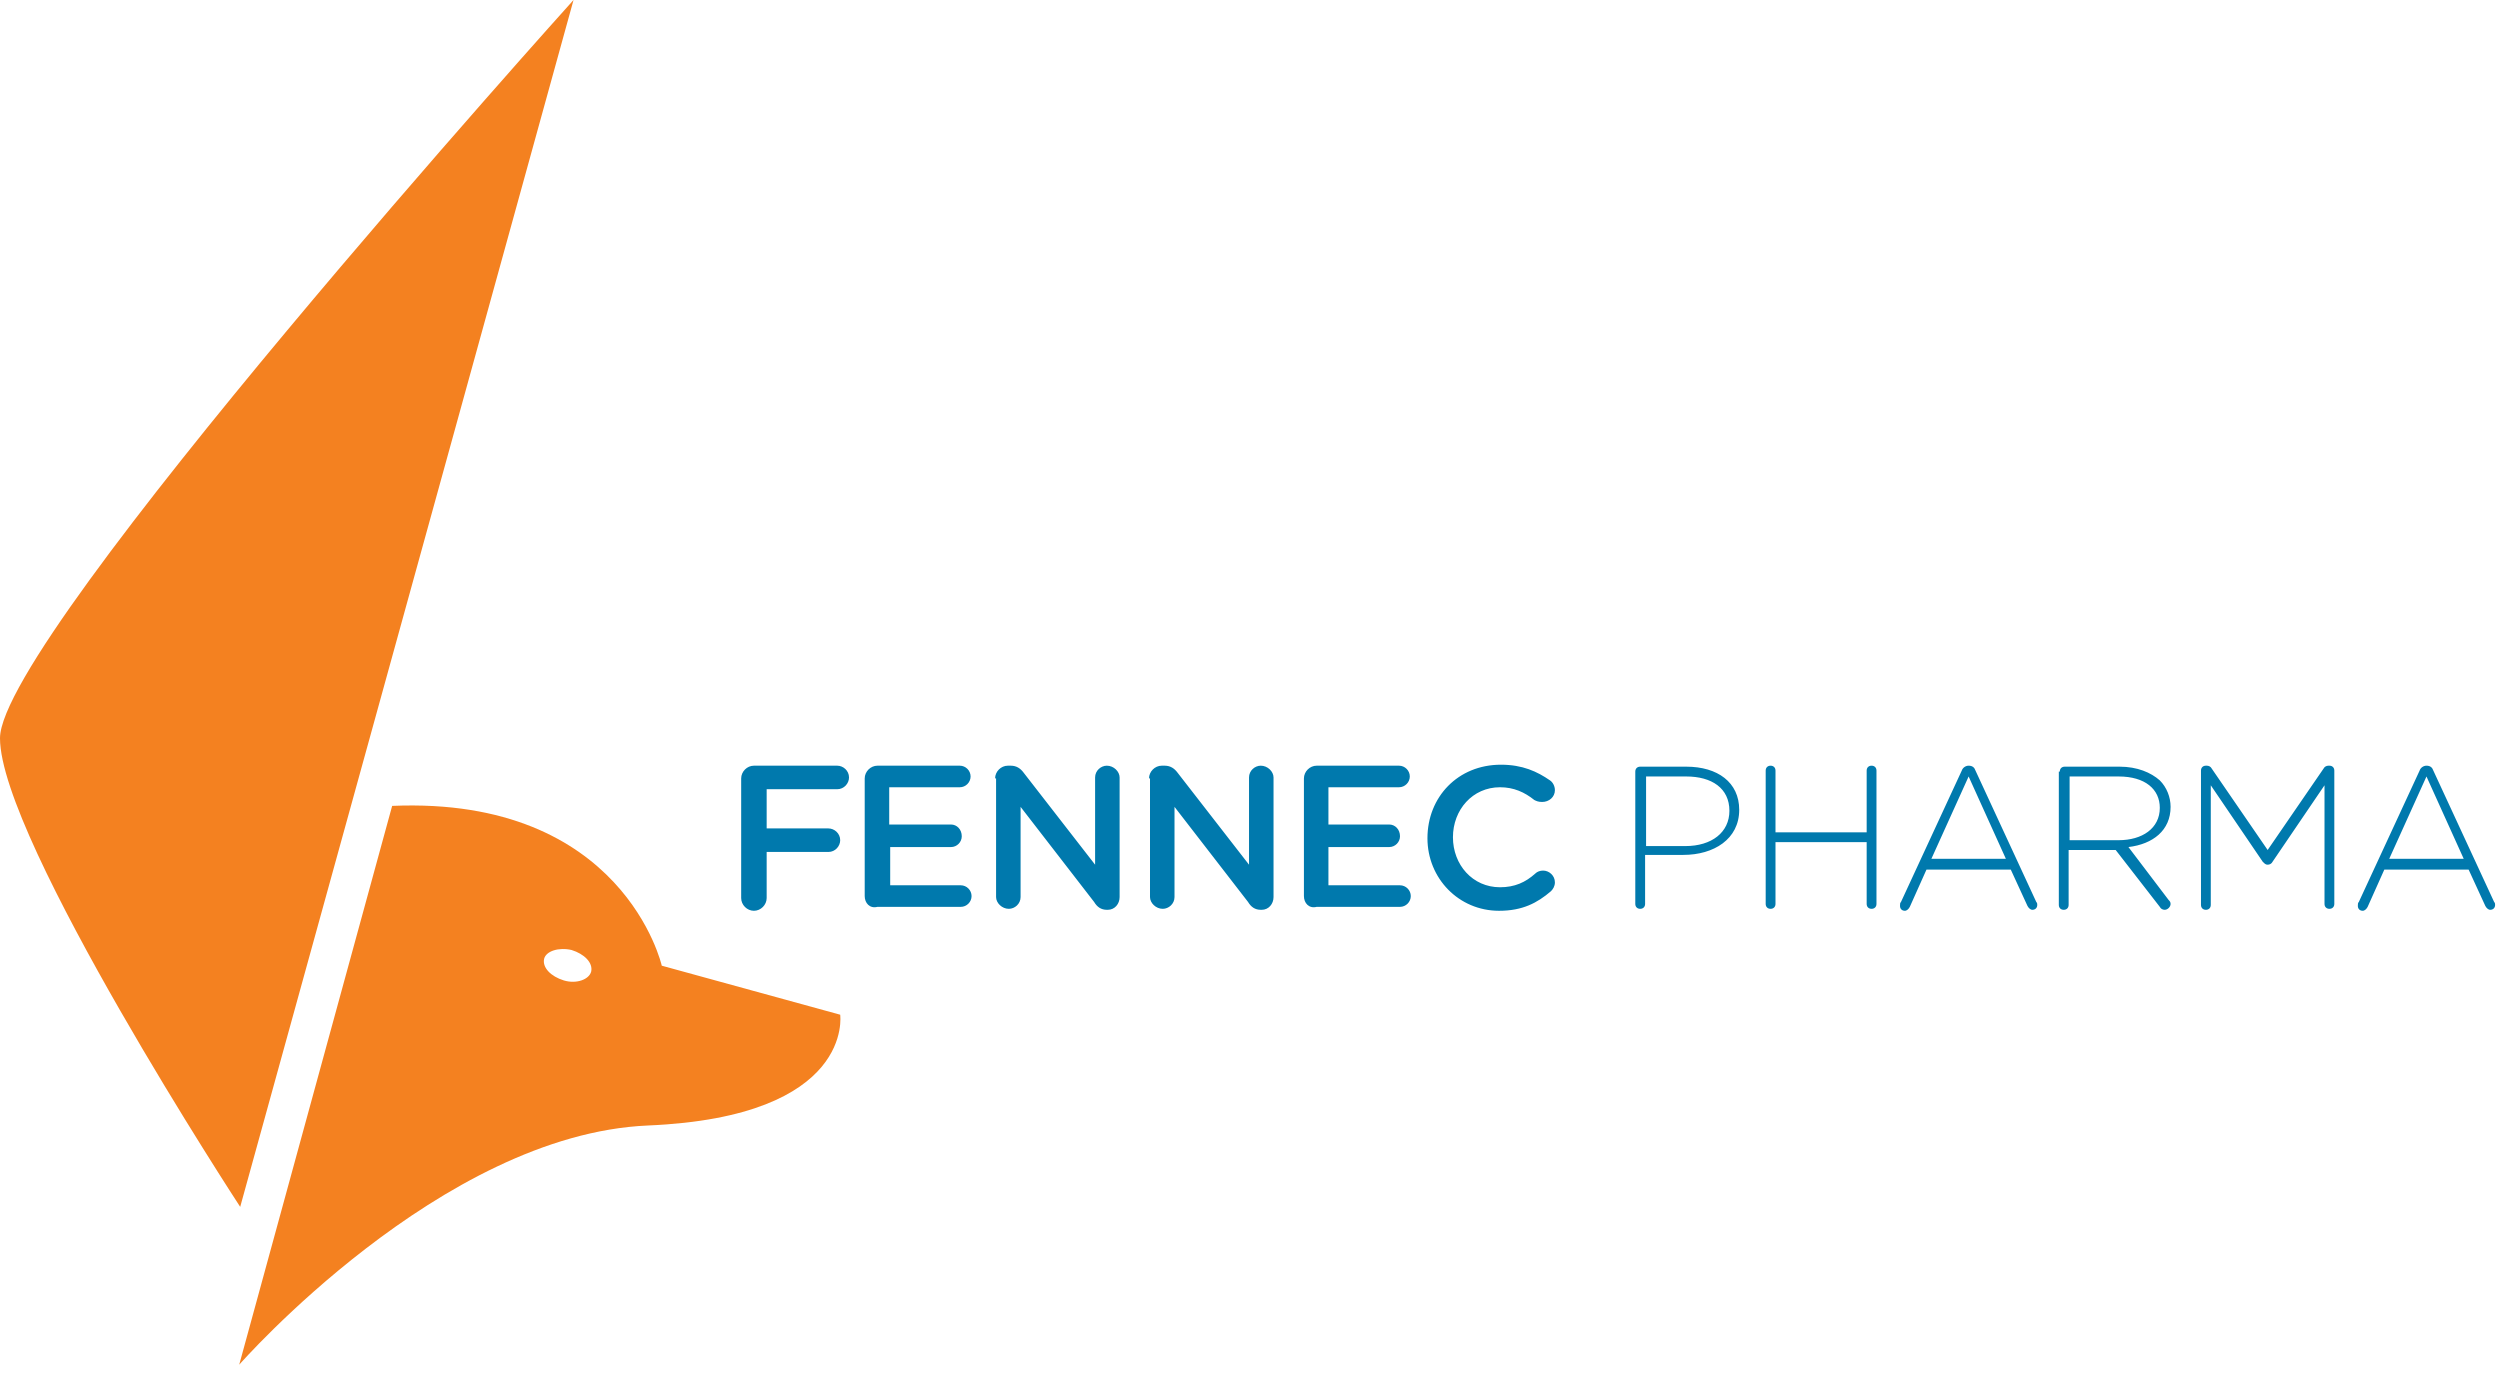
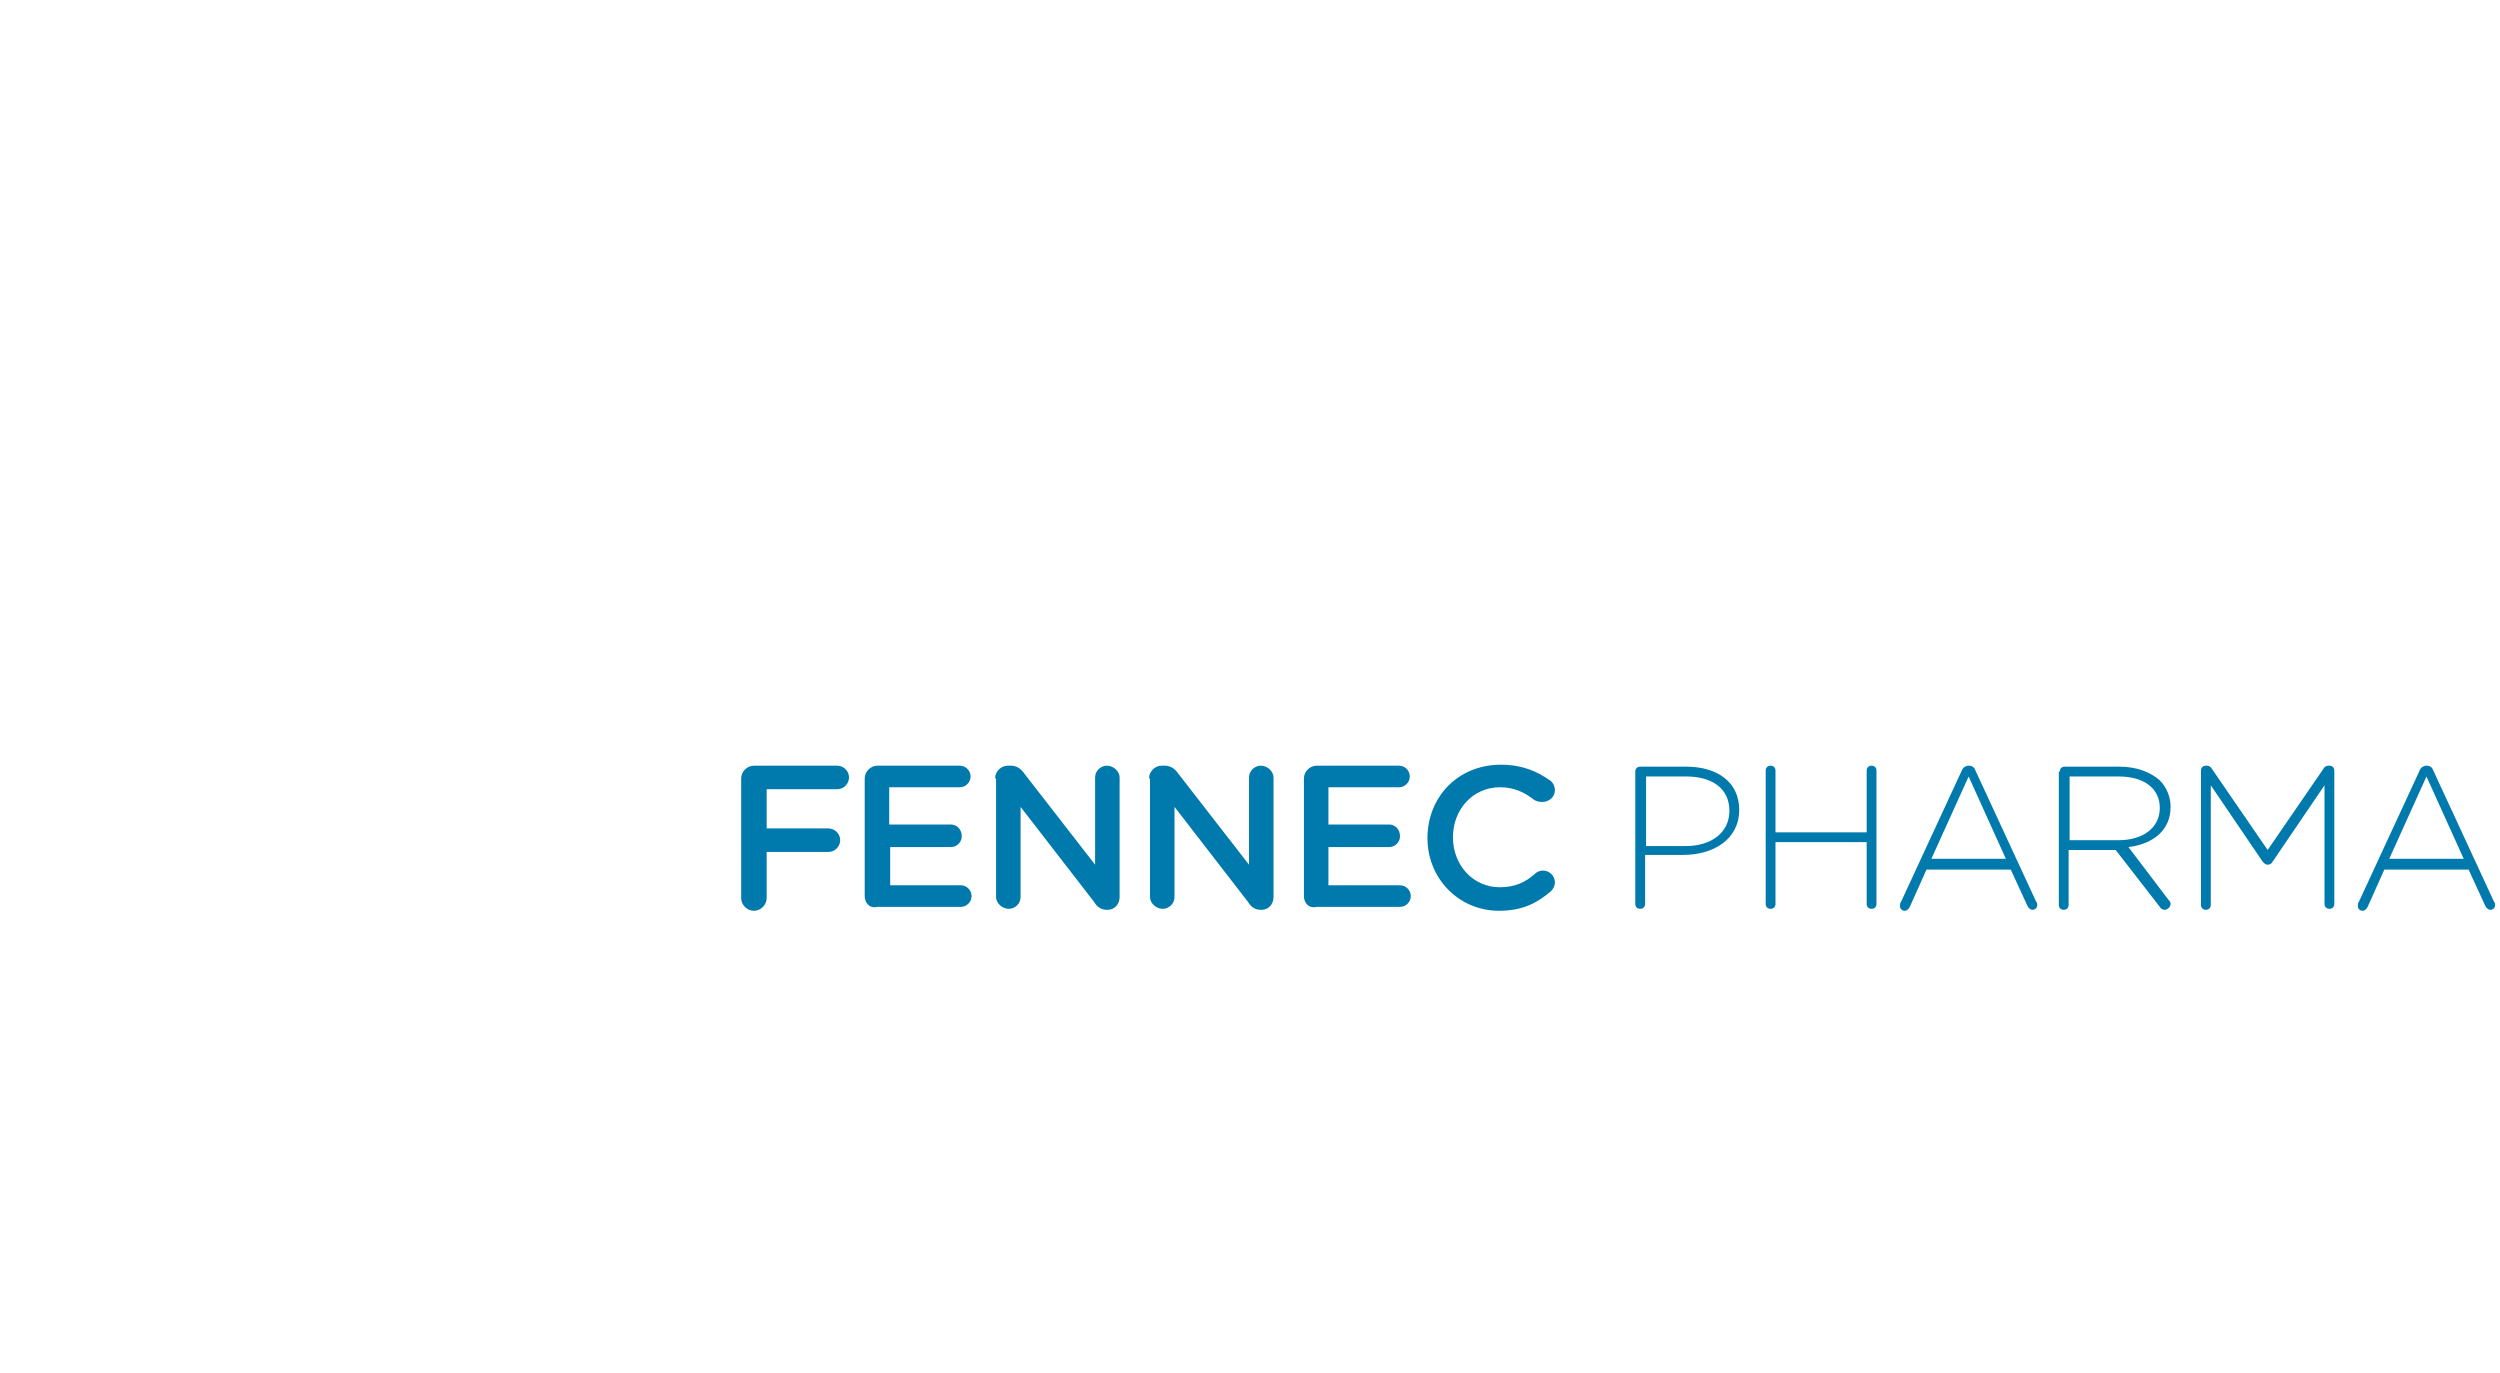
<svg xmlns="http://www.w3.org/2000/svg" id="Layer_1" viewBox="0 0 255 140">
  <style>
    .st0{fill:#0079ad}.st1{fill:#f48120}
  </style>
  <path d="M75.6 79.4c0-.7.6-1.3 1.3-1.3h8.5c.6 0 1.2.5 1.2 1.2 0 .6-.5 1.2-1.2 1.2h-7.2v4h6.3c.6 0 1.2.5 1.2 1.2 0 .6-.5 1.2-1.2 1.2h-6.3v4.7c0 .7-.6 1.3-1.3 1.3-.7 0-1.3-.6-1.3-1.3V79.4zM88.2 91.4v-12c0-.7.6-1.3 1.3-1.3h8.4c.6 0 1.1.5 1.1 1.1 0 .6-.5 1.1-1.1 1.1h-7.2v3.8H97c.6 0 1.1.5 1.1 1.2 0 .6-.5 1.1-1.1 1.1h-6.2v3.9H98c.6 0 1.1.5 1.1 1.1 0 .6-.5 1.1-1.1 1.1h-8.5c-.8.2-1.3-.4-1.3-1.1zM101.5 79.4c0-.7.6-1.3 1.3-1.3h.3c.6 0 1 .3 1.3.7l7.3 9.4v-8.9c0-.7.6-1.2 1.2-1.2.7 0 1.3.6 1.3 1.2v12.2c0 .7-.5 1.3-1.2 1.3h-.1c-.6 0-1-.3-1.3-.8l-7.5-9.7v9.2c0 .7-.6 1.2-1.2 1.2-.7 0-1.3-.6-1.3-1.2V79.4zM117.2 79.4c0-.7.6-1.3 1.3-1.3h.3c.6 0 1 .3 1.3.7l7.3 9.4v-8.9c0-.7.6-1.2 1.2-1.2.7 0 1.3.6 1.3 1.2v12.2c0 .7-.5 1.3-1.2 1.3h-.1c-.6 0-1-.3-1.3-.8l-7.5-9.7v9.2c0 .7-.6 1.2-1.2 1.2-.7 0-1.3-.6-1.3-1.2V79.4zM133 91.4v-12c0-.7.6-1.3 1.3-1.3h8.4c.6 0 1.1.5 1.1 1.1 0 .6-.5 1.1-1.1 1.1h-7.2v3.8h6.2c.6 0 1.1.5 1.1 1.2 0 .6-.5 1.1-1.1 1.1h-6.2v3.9h7.3c.6 0 1.1.5 1.1 1.1 0 .6-.5 1.1-1.1 1.1h-8.5c-.8.2-1.3-.4-1.3-1.1zM145.6 85.5c0-4.2 3.1-7.5 7.5-7.5 2.2 0 3.7.7 5 1.6.3.2.5.6.5 1 0 .7-.6 1.2-1.3 1.2-.4 0-.6-.1-.8-.2-1-.8-2.1-1.3-3.5-1.3-2.8 0-4.8 2.3-4.8 5.1s2 5.1 4.8 5.1c1.5 0 2.6-.5 3.6-1.4.2-.2.5-.3.8-.3.6 0 1.2.5 1.2 1.2 0 .4-.2.7-.4.9-1.4 1.2-2.9 2-5.3 2-4.1 0-7.3-3.3-7.3-7.4zM166.8 78.7c0-.3.2-.5.5-.5h4.7c3.2 0 5.4 1.6 5.4 4.4 0 3-2.6 4.6-5.7 4.6h-3.9v5c0 .3-.2.5-.5.5s-.5-.2-.5-.5V78.7zm5.1 7.6c2.7 0 4.5-1.4 4.5-3.6 0-2.3-1.8-3.5-4.4-3.5h-4.1v7.1h4zM180.1 78.6c0-.3.2-.5.5-.5s.5.2.5.5v6.3h9.3v-6.3c0-.3.2-.5.5-.5s.5.2.5.5v13.6c0 .3-.2.5-.5.5s-.5-.2-.5-.5v-6.3h-9.3v6.3c0 .3-.2.5-.5.5s-.5-.2-.5-.5V78.6zM193.9 92l6.2-13.4c.1-.3.4-.5.7-.5.4 0 .6.2.7.5l6.2 13.4c.1.1.1.2.1.3 0 .3-.2.5-.5.5-.2 0-.4-.2-.5-.4l-1.7-3.7h-8.6l-1.7 3.8c-.1.2-.3.4-.5.4-.3 0-.5-.2-.5-.5 0-.2 0-.3.1-.4zm10.7-4.4l-3.8-8.4-3.8 8.4h7.6zM210.1 78.7c0-.3.2-.5.5-.5h5.6c1.8 0 3.2.6 4.1 1.4.7.7 1.1 1.7 1.1 2.7 0 2.4-1.8 3.8-4.3 4.1l4.1 5.4c.1.1.2.2.2.4 0 .3-.3.6-.6.6-.2 0-.4-.1-.5-.3l-4.5-5.8H211v5.6c0 .3-.2.5-.5.5s-.5-.2-.5-.5V78.7zm6 7c2.4 0 4.2-1.2 4.2-3.3 0-1.9-1.5-3.2-4.2-3.2h-5v6.5h5zM224.5 78.6c0-.3.2-.5.5-.5h.1c.2 0 .4.1.5.3l5.7 8.3 5.7-8.3c.1-.2.3-.3.5-.3h.1c.3 0 .5.2.5.5v13.6c0 .3-.2.5-.5.5s-.5-.2-.5-.5V80.1l-5.3 7.8c-.1.2-.3.3-.5.3s-.3-.1-.5-.3l-5.3-7.8v12.2c0 .3-.2.5-.5.5s-.5-.2-.5-.5V78.6zM240.6 92l6.2-13.4c.1-.3.4-.5.7-.5.4 0 .6.2.7.5l6.2 13.4c.1.1.1.2.1.3 0 .3-.2.5-.5.5-.2 0-.4-.2-.5-.4l-1.7-3.7h-8.6l-1.7 3.8c-.1.2-.3.4-.5.4-.3 0-.5-.2-.5-.5 0-.2 0-.3.1-.4zm10.7-4.4l-3.8-8.4-3.8 8.4h7.6z" class="st0" />
  <g>
-     <path d="M58.5 0l-34 123.1S0 85.6 0 75.3C0 64.9 58.5 0 58.5 0zM40 82.2c23.6-1 27.5 16.3 27.5 16.3l18.2 5s1.5 10.4-19.6 11.3c-21.1.9-41.7 24.4-41.7 24.4l15.6-57zm15.5 15.6c-.2.9.7 1.8 2 2.2 1.3.4 2.6-.1 2.8-.9.2-.9-.7-1.8-2-2.2-1.3-.3-2.6.1-2.8.9z" class="st1" />
-   </g>
+     </g>
</svg>